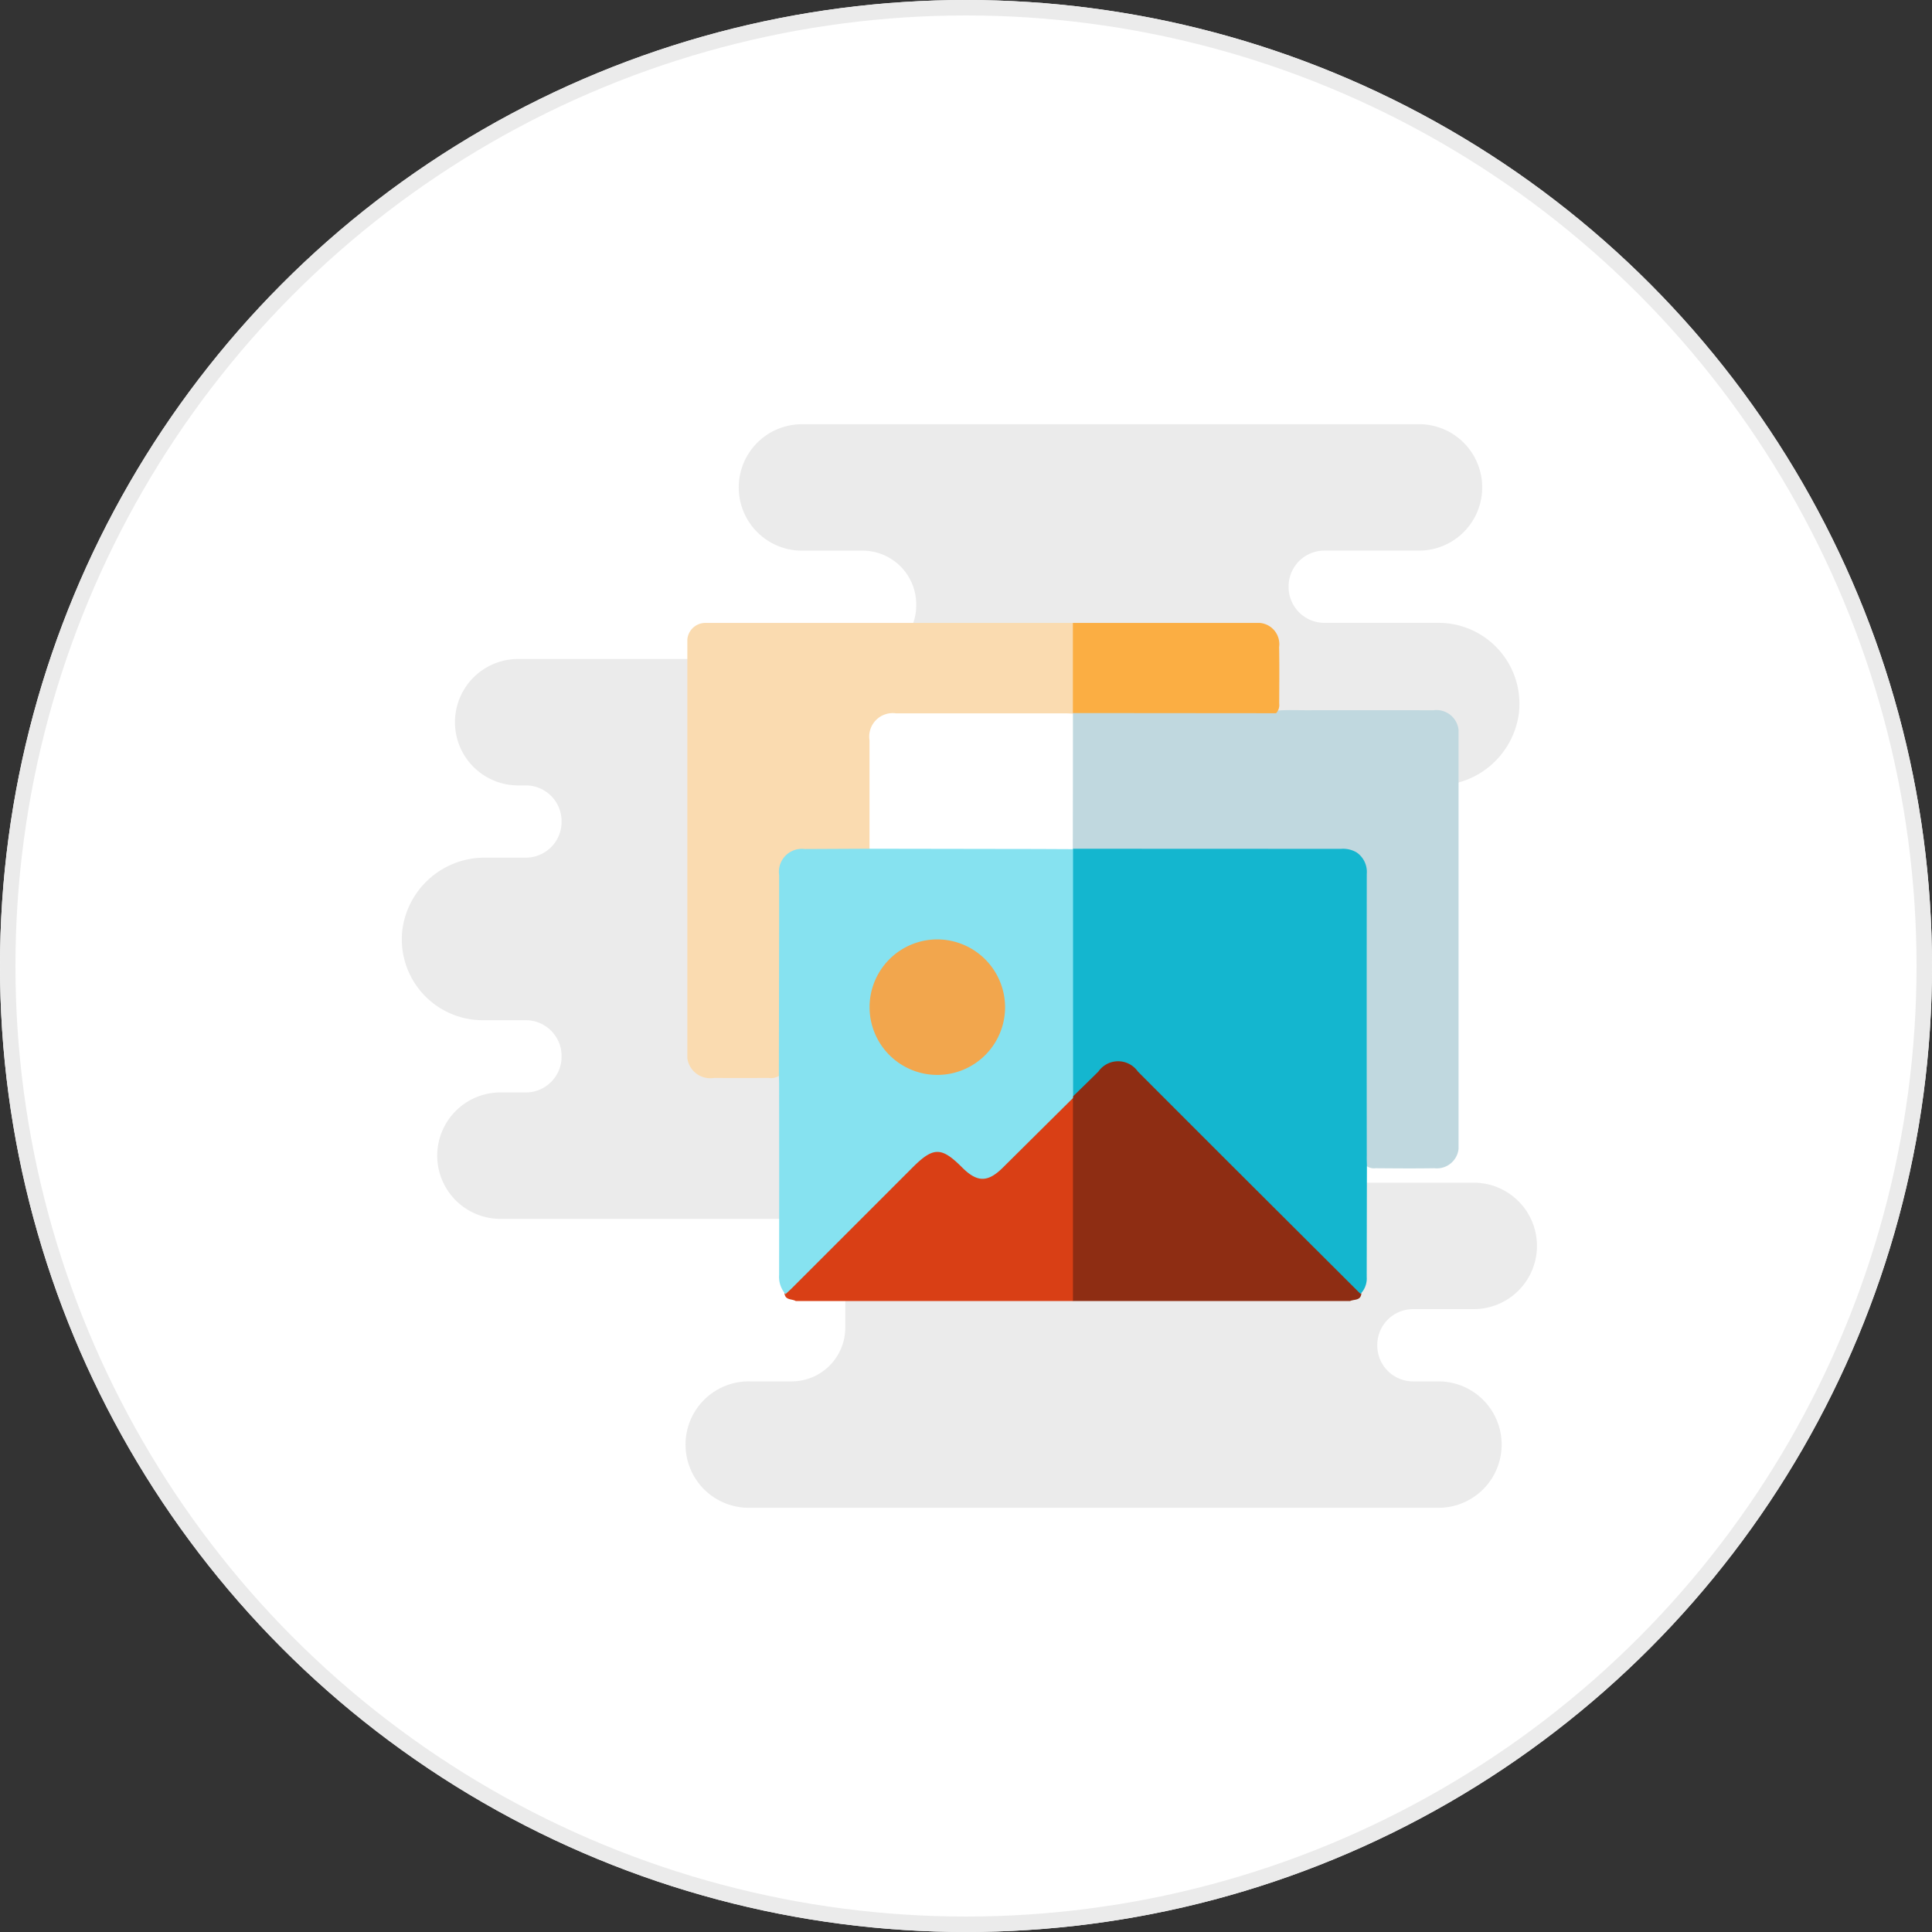
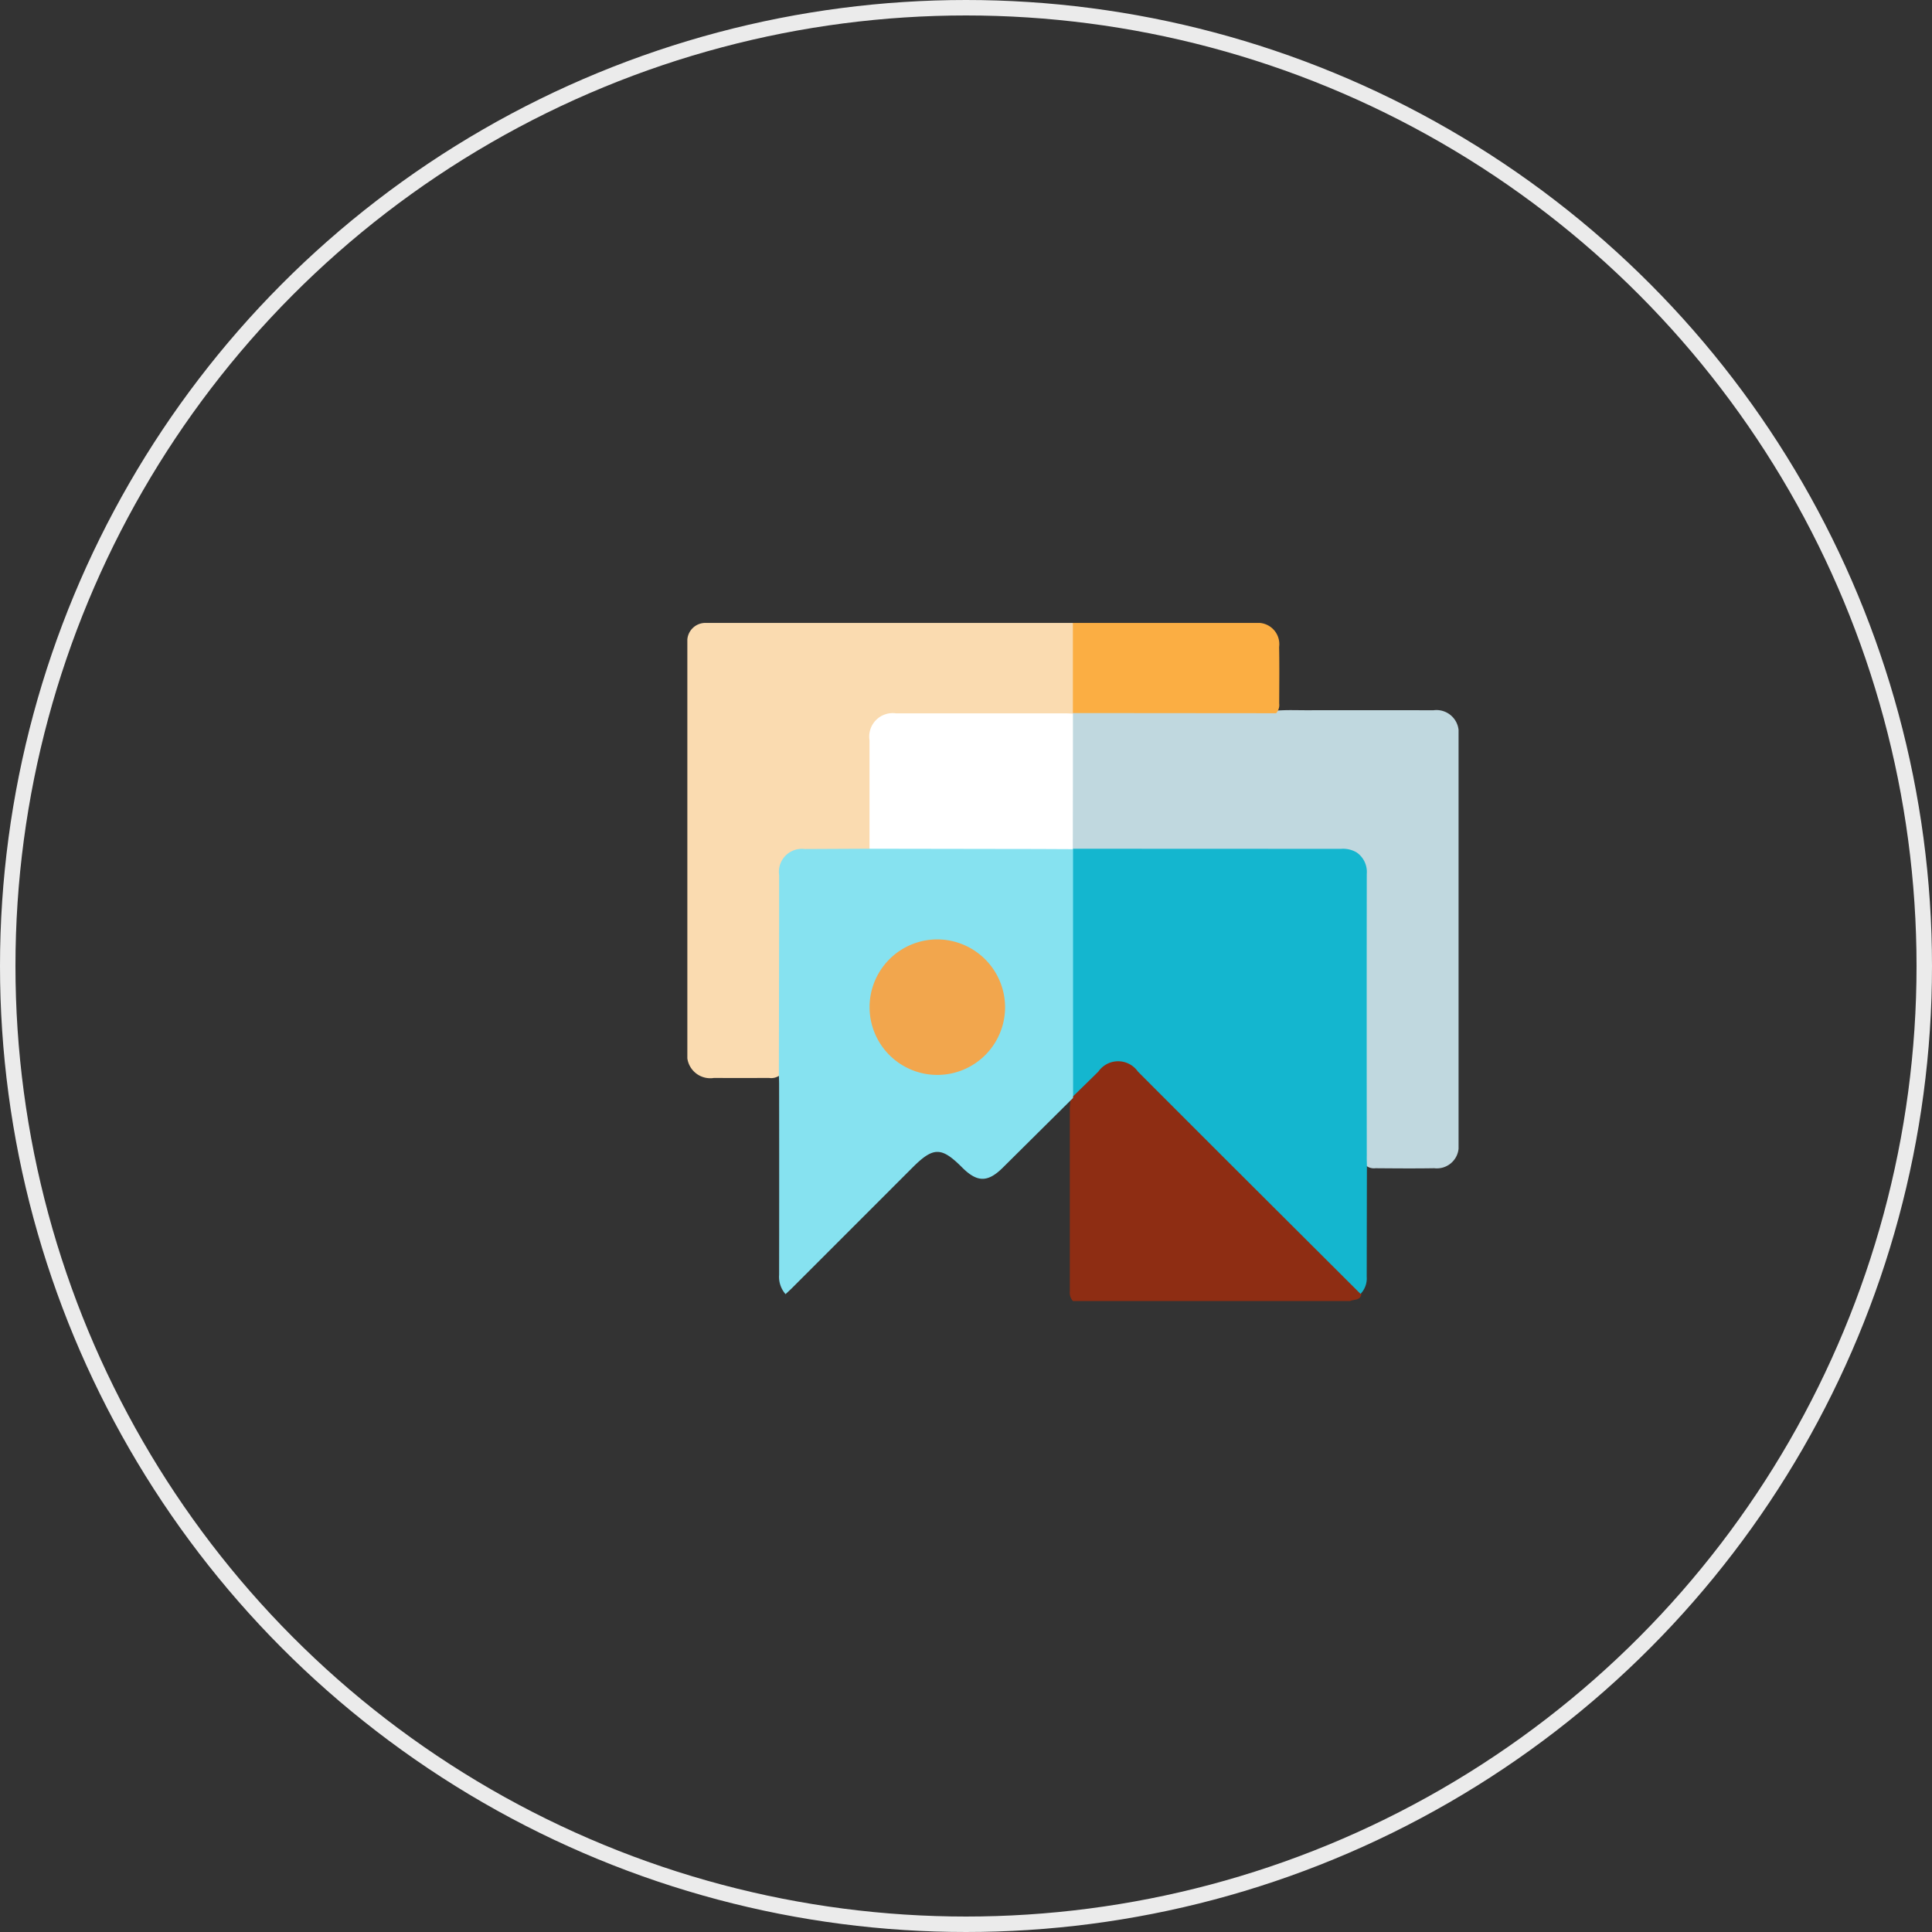
<svg xmlns="http://www.w3.org/2000/svg" width="125" height="125" viewBox="0 0 125 125">
  <rect x="0" y="0" width="125" height="125" fill="#333333" stroke="none" />
  <g id="circle-gallery" transform="translate(-498 -831)">
    <g id="Elipse_1" data-name="Elipse 1" transform="translate(498 831)" fill="#fff" stroke="#ebebeb" stroke-width="1">
-       <circle cx="62.5" cy="62.5" r="62.5" stroke="none" />
      <circle cx="62.5" cy="62.5" r="62" fill="none" />
    </g>
    <g id="icon-gallery" transform="translate(-1119.49 -645.512)">
-       <path id="Trazado_479" data-name="Trazado 479" d="M69.426,59.251a4.09,4.09,0,0,0-.125-8.179H51.639a2.316,2.316,0,0,1-2.3-2.337h0a2.316,2.316,0,0,1,2.3-2.337h7.327A4.09,4.09,0,0,0,59.1,38.22H51.065A2.9,2.9,0,0,1,48.2,35.3h0a2.9,2.9,0,0,1,2.869-2.921l.574-3.505-1.148-3.505h16.4a5.364,5.364,0,0,0,5.381-4.719,5.237,5.237,0,0,0-5.137-5.8H59.672a2.316,2.316,0,0,1-2.3-2.337h0a2.316,2.316,0,0,1,2.3-2.337h6.179A4.09,4.09,0,0,0,65.983,2H25.951a4.09,4.09,0,0,0-.132,8.179h4.016a3.474,3.474,0,0,1,3.443,3.505h0a3.474,3.474,0,0,1-3.443,3.505H7.591a4.09,4.09,0,0,0-.132,8.179h.574a2.316,2.316,0,0,1,2.3,2.337h0a2.316,2.316,0,0,1-2.3,2.337H5.407A5.364,5.364,0,0,0,.026,34.759a5.236,5.236,0,0,0,5.137,5.8H8.033a2.316,2.316,0,0,1,2.3,2.337h0a2.316,2.316,0,0,1-2.3,2.337H6.443a4.09,4.09,0,0,0-.132,8.179H28.688v7.01a3.474,3.474,0,0,1-3.443,3.505H22.509a4.09,4.09,0,0,0-.132,8.179H67a4.09,4.09,0,0,0,.132-8.179H65.409a2.316,2.316,0,0,1-2.3-2.337h0a2.316,2.316,0,0,1,2.3-2.337Z" transform="translate(1643.491 1501.96)" fill="#ebebeb" />
      <g id="Grupo_162" data-name="Grupo 162" transform="translate(1661.956 1516.815)">
        <path id="Trazado_470" data-name="Trazado 470" d="M1678.311,227.385v27.1a1.412,1.412,0,0,1-1.573,1.259c-1.265.021-2.531.01-3.8,0a.819.819,0,0,1-.635-.187,1.48,1.48,0,0,1-.136-.9q0-8.645,0-17.29c0-1.834-.253-2.091-2.066-2.091q-7.936,0-15.873,0a1.294,1.294,0,0,1-.889-.165.95.95,0,0,1-.177-.688q0-3.742,0-7.485a1.142,1.142,0,0,1,.1-.569.416.416,0,0,1,.129-.146,1.053,1.053,0,0,1,.564-.113q6.1,0,12.2,0a2.879,2.879,0,0,1,.338.03c.663-.057,1.327-.027,1.991-.028q3.84-.006,7.681,0c.178,0,.356,0,.535,0A1.438,1.438,0,0,1,1678.311,227.385Z" transform="translate(-1628.408 -220.463)" fill="#c0d8df" />
        <path id="Trazado_471" data-name="Trazado 471" d="M1400.638,168.227h23.782a.807.807,0,0,1,.2.631q0,2.287,0,4.575a.747.747,0,0,1-.2.627l.006.037a1.141,1.141,0,0,1-.834.175q-5.3,0-10.6,0a1.38,1.38,0,0,0-1.469.954,2.112,2.112,0,0,0-.061.675c0,2.059,0,4.118,0,6.177a1.2,1.2,0,0,1-.153.8,1.042,1.042,0,0,1-.74.171c-1.152,0-2.3,0-3.455,0a1.323,1.323,0,0,0-1.5,1.5c-.007,4.024,0,8.049,0,12.073a1.44,1.44,0,0,1-.134.851.926.926,0,0,1-.729.193c-1.184.006-2.367.009-3.55,0a1.5,1.5,0,0,1-1.728-1.264V169.3A1.169,1.169,0,0,1,1400.638,168.227Z" transform="translate(-1399.468 -168.227)" fill="#fadbb0" />
        <path id="Trazado_472" data-name="Trazado 472" d="M1671.29,473.136h-17.934a.806.806,0,0,1-.2-.63q0-5.935,0-11.869a4.793,4.793,0,0,1,.052-.481c0-.054.007-.109.012-.163a.805.805,0,0,1,.264-.4c.5-.532,1.012-1.056,1.549-1.551a1.679,1.679,0,0,1,2.486-.01c.1.086.188.179.28.271q6.891,6.893,13.78,13.787a1.3,1.3,0,0,1,.439.571C1671.972,473.118,1671.558,473.015,1671.29,473.136Z" transform="translate(-1628.405 -429.263)" fill="#8e2d13" />
-         <path id="Trazado_473" data-name="Trazado 473" d="M1482.6,482.979q0,6.567,0,13.134h-17.934c-.249-.149-.668-.04-.727-.479a1.068,1.068,0,0,1,.37-.5q3.943-3.949,7.891-7.892c1.234-1.23,2.018-1.219,3.271.013,1.087,1.069,1.494,1.067,2.576-.015,1.321-1.321,2.638-2.646,3.967-3.96C1482.166,483.125,1482.29,482.857,1482.6,482.979Z" transform="translate(-1457.646 -452.24)" fill="#d93f15" />
        <path id="Trazado_474" data-name="Trazado 474" d="M1655.168,174.059l0-5.832h12.086a1.378,1.378,0,0,1,1.258,1.56c.024,1.217.009,2.436.005,3.653a.785.785,0,0,1-.2.63Z" transform="translate(-1630.219 -168.227)" fill="#fbae43" />
        <path id="Trazado_475" data-name="Trazado 475" d="M1672.376,338.492q-.008,3.6-.013,7.208a1.431,1.431,0,0,1-.4,1.1q-3.983-3.971-7.965-7.943-3.222-3.217-6.439-6.44a1.56,1.56,0,0,0-2.559,0c-.541.536-1.088,1.067-1.633,1.6a.684.684,0,0,1-.207-.62q-.007-7.385,0-14.769a.939.939,0,0,1,.119-.563l.073-.066q8.672.005,17.343.007a1.726,1.726,0,0,1,1.024.237,1.534,1.534,0,0,1,.648,1.387q-.011,9.113,0,18.225C1672.361,338.07,1672.371,338.281,1672.376,338.492Z" transform="translate(-1628.403 -303.389)" fill="#14b6cf" />
        <path id="Trazado_476" data-name="Trazado 476" d="M1520.317,236.938q0-3.508,0-7.016a1.52,1.52,0,0,1,1.716-1.743q5.48,0,10.96,0c.162,0,.324.012.486.019q0,4.372-.009,8.744l.011.022a.861.861,0,0,1-.636.185q-5.933,0-11.866,0C1520.741,237.149,1520.488,237.168,1520.317,236.938Z" transform="translate(-1508.526 -222.329)" fill="#fff" />
        <path id="Trazado_477" data-name="Trazado 477" d="M1466.1,317.953l9.96.016c1.069,0,2.138.008,3.207.012q0,8,.005,16c0,.035-.008.071-.012.106q-2.264,2.246-4.528,4.493c-.979.973-1.663.974-2.642-.006-1.341-1.342-1.862-1.34-3.213.012q-3.892,3.893-7.785,7.786c-.138.137-.284.266-.425.4a1.7,1.7,0,0,1-.417-1.252q.009-6.171,0-12.341c0-.194-.01-.388-.015-.582q.008-4.961.016-9.923c0-1.005,0-2.011,0-3.016a1.488,1.488,0,0,1,1.664-1.685Z" transform="translate(-1454.308 -303.344)" fill="#86e2f0" />
        <path id="Trazado_478" data-name="Trazado 478" d="M1529.123,382.466a4.384,4.384,0,1,1-4.359-4.386A4.4,4.4,0,0,1,1529.123,382.466Z" transform="translate(-1508.56 -357.604)" fill="#f2a64d" />
      </g>
    </g>
  </g>
</svg>